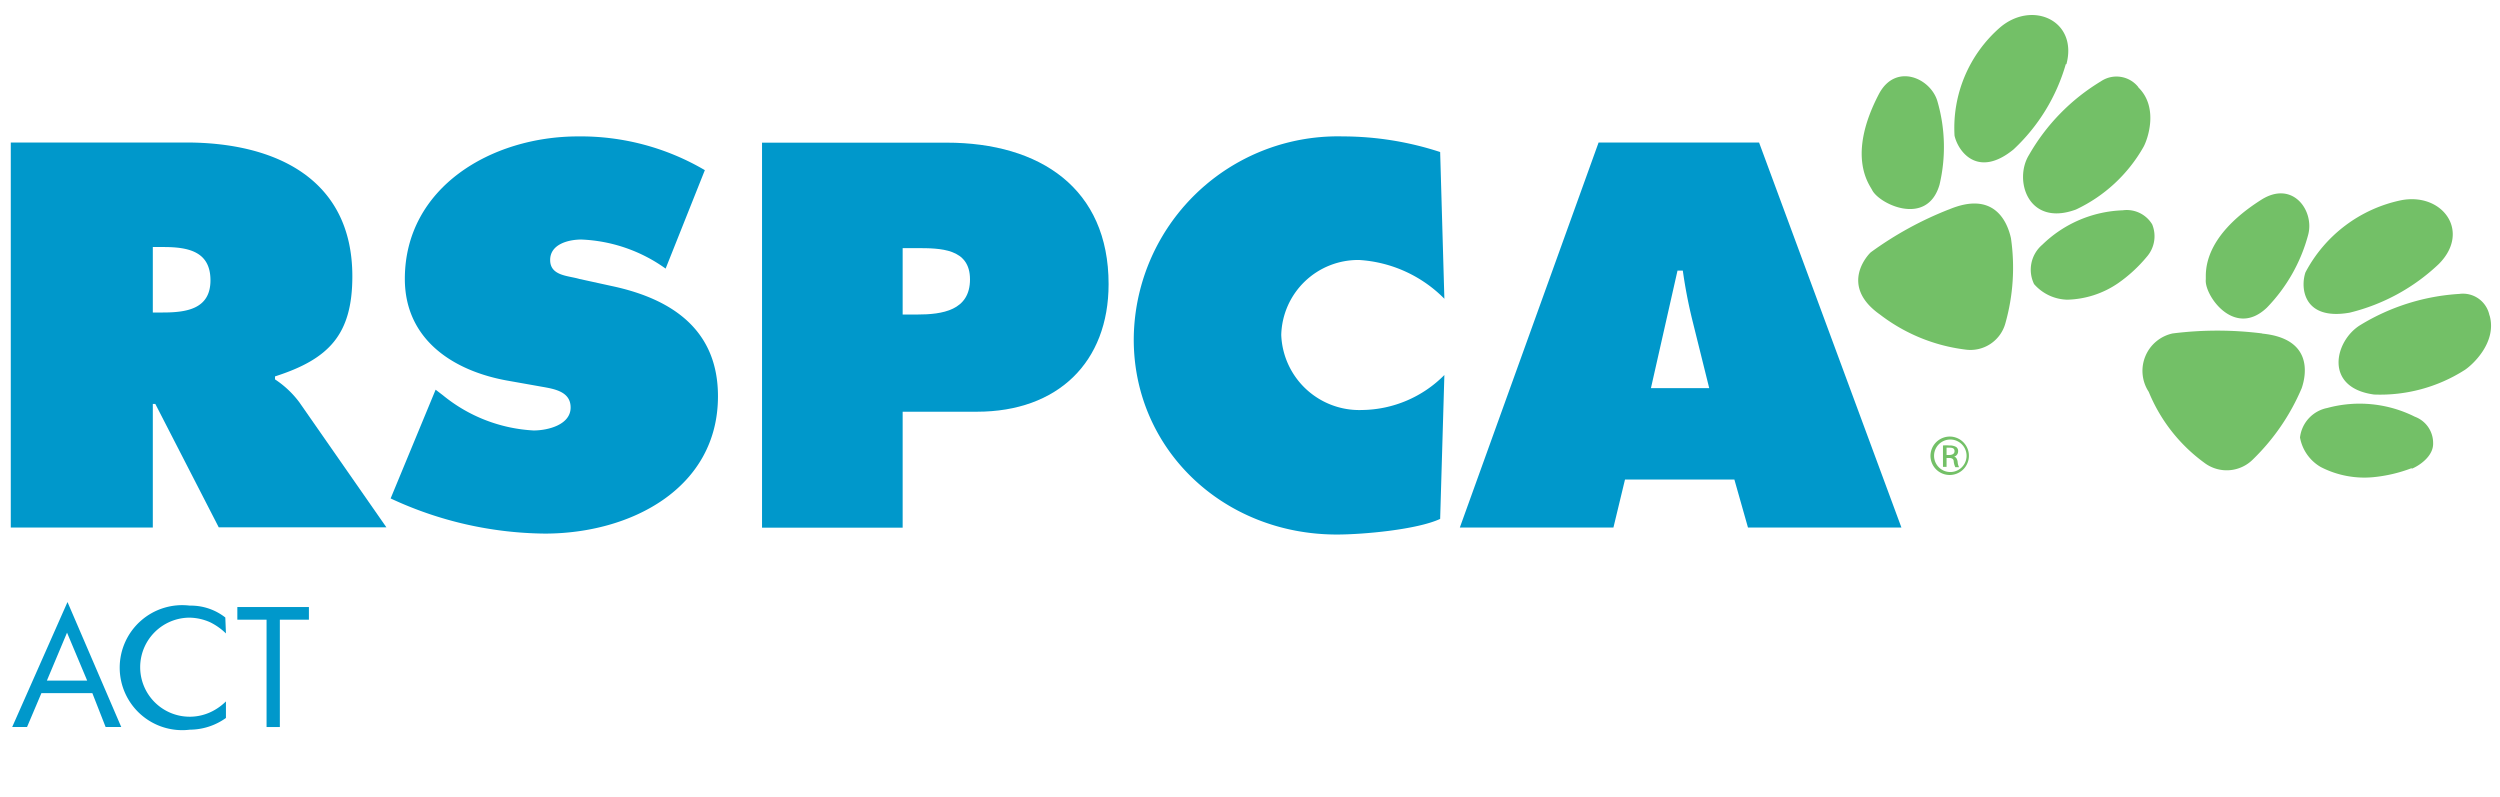
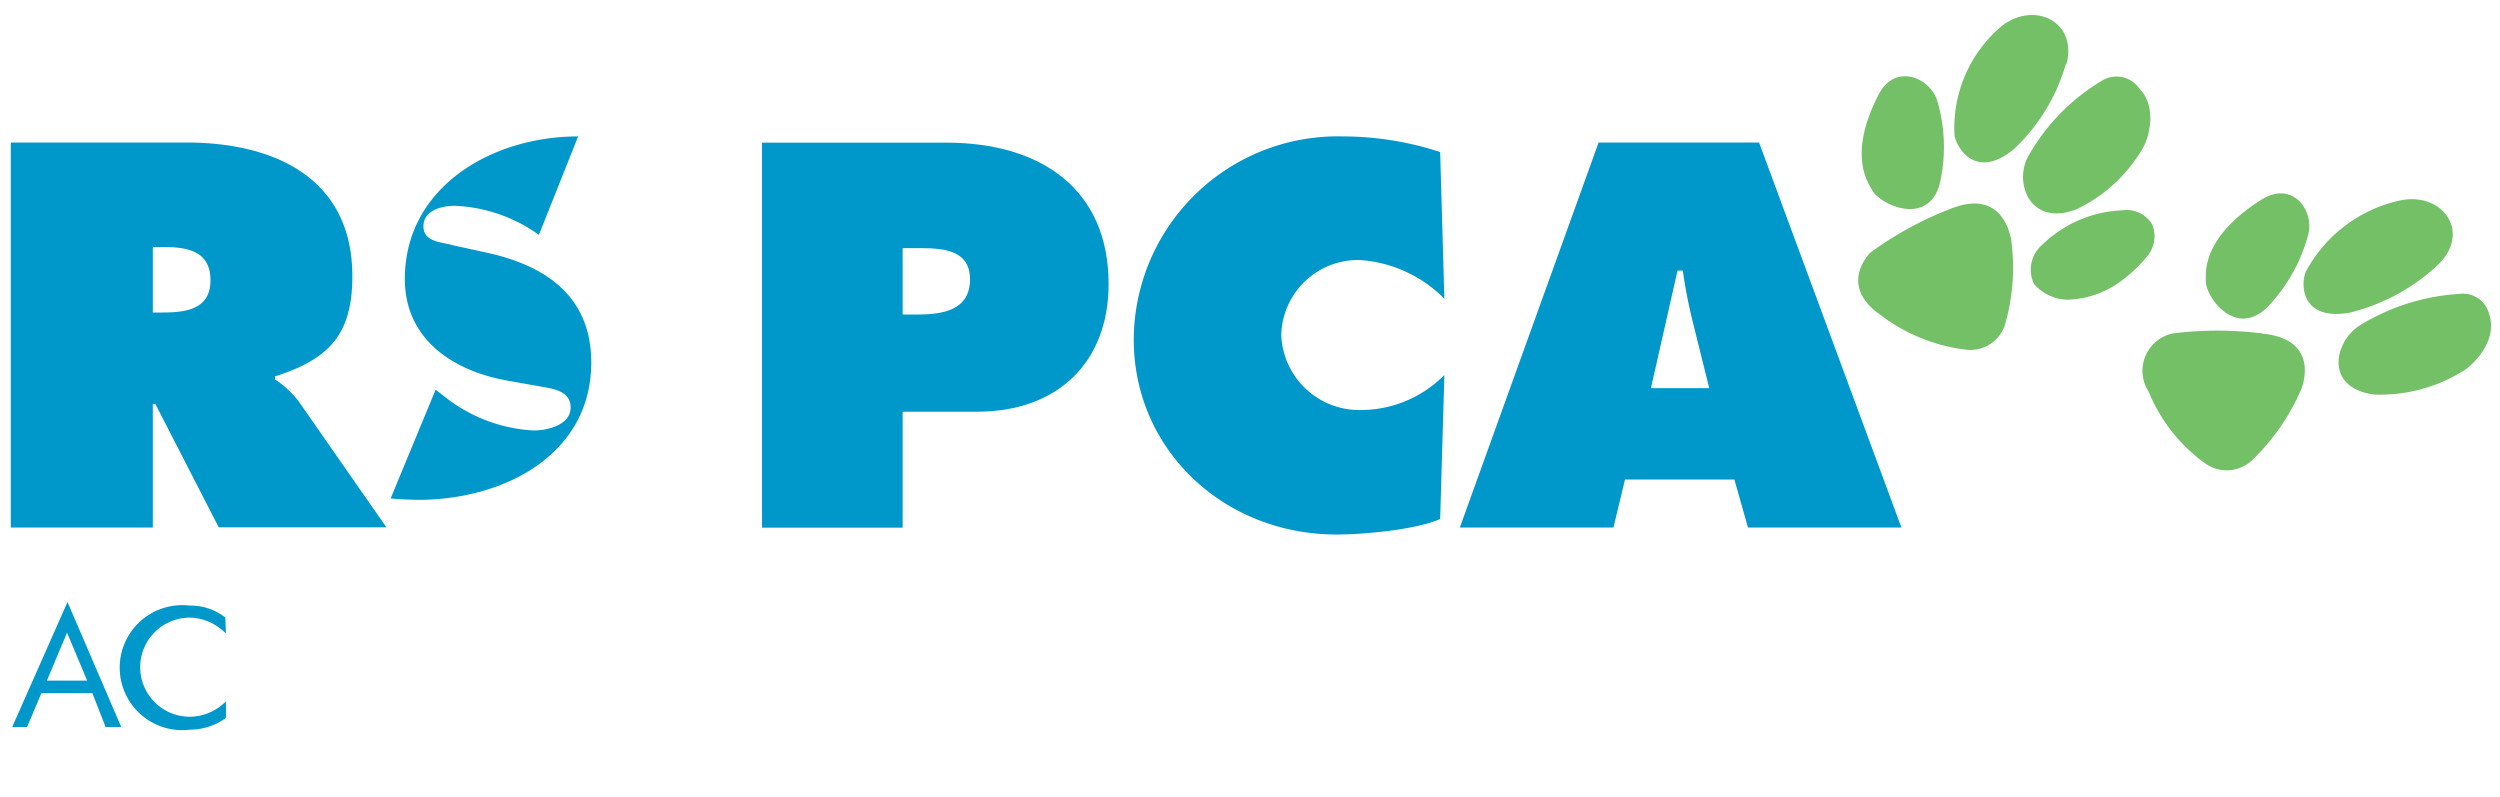
<svg xmlns="http://www.w3.org/2000/svg" id="Layer_1" data-name="Layer 1" viewBox="0 0 160 51">
  <g>
    <path d="M159.33,20.21a1.73,1.73,0,0,0-1.93-1.4,13.75,13.75,0,0,0-6.35,2c-1.63,1-2.35,4,.89,4.44a10.07,10.07,0,0,0,5.8-1.57c.45-.29,2.1-1.75,1.59-3.51" style="fill: #73c067" />
    <path d="M147.73,15c.39-1.53-1-3.48-3-2.22-3.9,2.47-3.53,4.76-3.56,5.12-.09,1,1.83,3.77,3.91,1.79A10.62,10.62,0,0,0,147.73,15" style="fill: #73c067" />
    <path d="M156.09,16.89c2.07-2.09.21-4.6-2.44-4.07a9,9,0,0,0-6.1,4.61c-.34,1-.13,3.1,2.83,2.58a12.62,12.62,0,0,0,5.71-3.12" style="fill: #73c067" />
-     <path d="M154.35,30c.41-.16,1.4-.77,1.37-1.64a1.79,1.79,0,0,0-1.17-1.69,7.89,7.89,0,0,0-5.6-.56A2.18,2.18,0,0,0,147.2,28a2.75,2.75,0,0,0,1.33,1.89,6.08,6.08,0,0,0,3.35.65,9.41,9.41,0,0,0,2.47-.58" style="fill: #73c067" />
    <path d="M144.78,21.34a22.94,22.94,0,0,0-5.73,0,2.45,2.45,0,0,0-1.53,3.74,10.56,10.56,0,0,0,3.56,4.54,2.37,2.37,0,0,0,3.12-.23,13.92,13.92,0,0,0,3.11-4.55c.34-1,.62-3.18-2.53-3.49" style="fill: #73c067" />
-     <path d="M124.58,29.12h.16c.19,0,.35-.07.35-.24s-.09-.23-.35-.23h-.16Zm0,.76h-.23V28.51a2.25,2.25,0,0,1,.4,0,.81.81,0,0,1,.45.1.32.32,0,0,1,.12.28.35.35,0,0,1-.27.34h0c.12,0,.21.13.24.33a.84.84,0,0,0,.09.34h-.24a1.16,1.16,0,0,1-.1-.35c0-.18-.12-.24-.3-.24h-.16v.59Zm.24-1.75a1,1,0,0,0,0,2.08,1,1,0,0,0,0-2.08Zm0-.19a1.23,1.23,0,1,1-1.27,1.23,1.24,1.24,0,0,1,1.27-1.23Z" style="fill: #73c067" />
    <path d="M124,6.5C123.58,5,121.33,4,120.26,6c-2.1,4-.61,5.82-.45,6.15.44.91,3.53,2.39,4.32-.33A10.48,10.48,0,0,0,124,6.5" style="fill: #73c067" />
    <path d="M124.74,13.4a22.29,22.29,0,0,0-5,2.74c-.12.09-2.1,2.11.59,4a11.22,11.22,0,0,0,5.43,2.23,2.32,2.32,0,0,0,2.59-1.7,13.1,13.1,0,0,0,.35-5.43c-.24-1.08-1.1-3.06-4-1.82" style="fill: #73c067" />
    <path d="M132.25,4.11C133,1.31,130.06,0,128,1.76a8.53,8.53,0,0,0-2.91,6.92c.22,1,1.48,2.76,3.78.88a12,12,0,0,0,3.34-5.45" style="fill: #73c067" />
    <path d="M136.84,5.56a1.78,1.78,0,0,0-2.39-.35,13.06,13.06,0,0,0-4.59,4.7c-1,1.6-.07,4.63,3,3.5a9.72,9.72,0,0,0,4.32-4c.26-.46,1-2.51-.32-3.81" style="fill: #73c067" />
    <path d="M137.39,16.44a2,2,0,0,0,.35-2.08,1.9,1.9,0,0,0-1.89-.9,7.76,7.76,0,0,0-5.14,2.2,2.1,2.1,0,0,0-.53,2.52,2.91,2.91,0,0,0,2.13,1,6,6,0,0,0,3.24-1.05,9.21,9.21,0,0,0,1.84-1.69" style="fill: #73c067" />
    <path d="M9.78,20h.64c1.53,0,3.05-.23,3.05-2.06s-1.39-2.13-3-2.13H9.78V20ZM.69,9.12H11.91c5.76,0,10.64,2.35,10.64,8.56,0,3.73-1.49,5.3-4.95,6.41v.19a6.16,6.16,0,0,1,1.56,1.47l5.57,8H14L9.94,25.85H9.78v7.91H.69Z" style="fill: #0098cb" />
-     <path d="M27.88,24.94l.47.36a10,10,0,0,0,5.8,2.25c.91,0,2.37-.36,2.37-1.47s-1.22-1.21-2.07-1.37l-1.86-.33c-3.63-.62-6.68-2.68-6.68-6.53C25.91,12,31.44,8.73,37,8.73a15.67,15.67,0,0,1,8.11,2.16l-2.51,6.3a9.94,9.94,0,0,0-5.39-1.86c-.82,0-2,.29-2,1.31s1.15,1,1.86,1.21l2.1.46c3.94.84,6.78,2.87,6.78,7.05,0,5.88-5.56,8.79-11.08,8.79A23.8,23.8,0,0,1,25,31.9Z" style="fill: #0098cb" />
+     <path d="M27.88,24.94l.47.36a10,10,0,0,0,5.8,2.25c.91,0,2.37-.36,2.37-1.47s-1.22-1.21-2.07-1.37l-1.86-.33c-3.63-.62-6.68-2.68-6.68-6.53C25.91,12,31.44,8.73,37,8.73l-2.51,6.3a9.94,9.94,0,0,0-5.39-1.86c-.82,0-2,.29-2,1.31s1.15,1,1.86,1.21l2.1.46c3.94.84,6.78,2.87,6.78,7.05,0,5.88-5.56,8.79-11.08,8.79A23.8,23.8,0,0,1,25,31.9Z" style="fill: #0098cb" />
    <path d="M57.77,20.13h.92c1.62,0,3.39-.26,3.39-2.25s-1.9-2-3.43-2h-.88v4.28Zm-9-11H60.58c6,0,10.37,2.94,10.37,9.05,0,5-3.25,8.17-8.43,8.17H57.77v7.42h-9Z" style="fill: #0098cb" />
    <path d="M92.44,19.12A8.39,8.39,0,0,0,87,16.64a4.92,4.92,0,0,0-5,4.8,5,5,0,0,0,5.18,4.8A7.53,7.53,0,0,0,92.44,24l-.27,9.21c-1.49.69-4.94,1-6.61,1-7.28,0-13-5.46-13-12.48A13.06,13.06,0,0,1,85.94,8.73a20.12,20.12,0,0,1,6.23,1Z" style="fill: #0098cb" />
    <path d="M109.39,24.84l-1.08-4.35a31.63,31.63,0,0,1-.61-3.17h-.34l-1.7,7.52Zm-6.13,8.92H93.43l8.88-24.64h10.27l9.11,24.64h-9.82L111,30.69h-7Z" style="fill: #0098cb" />
  </g>
  <g>
    <path d="M5.91,44.36H2.65l-.92,2.17H.78l3.54-8,3.44,8h-1Zm-.33-.8L4.29,40.49,3,43.56Z" style="fill: #0098cb" />
    <path d="M14.46,40.54a3.94,3.94,0,0,0-1-.71,3.35,3.35,0,0,0-1.32-.3,3.17,3.17,0,1,0,1.43,6,3.51,3.51,0,0,0,.89-.64v1.06a4,4,0,0,1-2.31.75,4,4,0,1,1,0-7.94,3.57,3.57,0,0,1,2.27.76Z" style="fill: #0098cb" />
-     <path d="M17.91,39.66v6.87h-.85V39.66H15.19v-.81h4.58v.81Z" style="fill: #0098cb" />
  </g>
</svg>